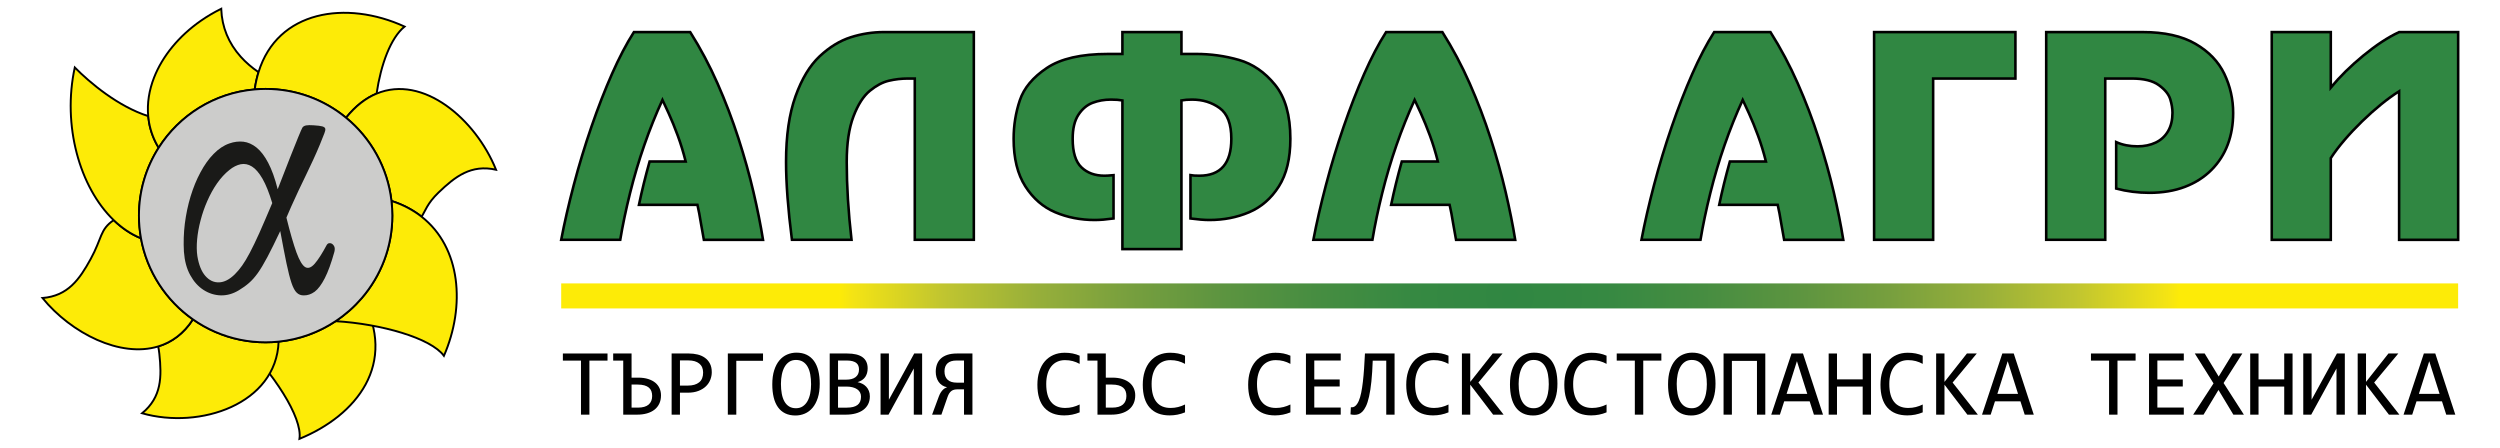
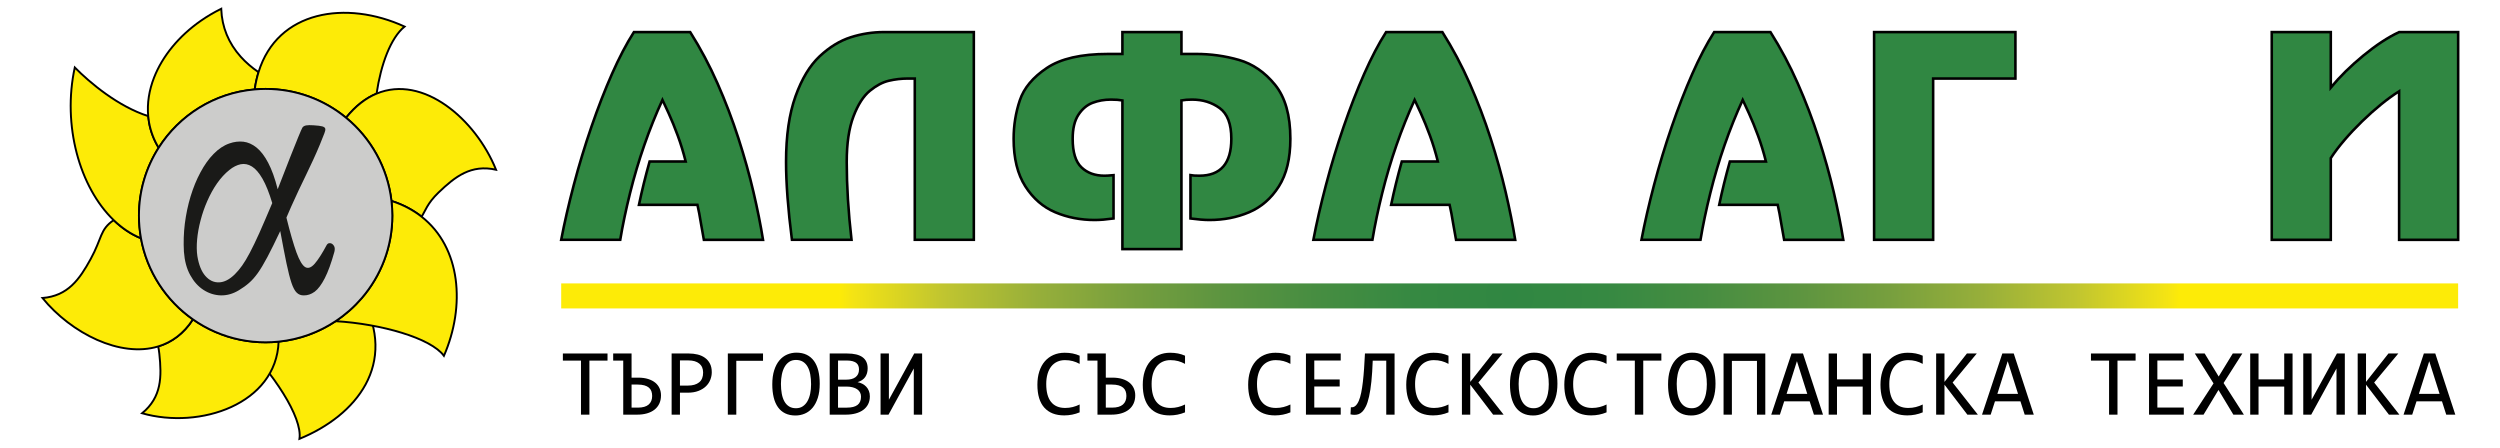
<svg xmlns="http://www.w3.org/2000/svg" version="1.1" id="Layer_1" x="0px" y="0px" width="773.324px" height="138.453px" viewBox="0 0 773.324 138.453" enable-background="new 0 0 773.324 138.453" xml:space="preserve">
  <g>
    <g>
      <g>
        <path fill="#FDEB07" stroke="#000000" stroke-width="0.6" stroke-miterlimit="10" d="M82.17,105.887     c-2.711,0-5.357-0.276-7.913-0.8c10.249,10.288,19.337,23.903,18.381,30.656     c17.631-7.207,30.546-23.253,19.279-43.548C104.729,100.573,94.073,105.887,82.17,105.887z" />
        <g>
          <path fill="#FDEB07" stroke="#000000" stroke-width="0.6" stroke-miterlimit="10" d="M74.257,105.088      c-5.337-1.094-10.277-3.274-14.581-6.297c-2.849,4.441-6.576,7.106-10.736,8.373      c0.139,0.704,0.259,1.45,0.345,2.26c0.758,7.146,0.763,13.362-5.325,18.415      c17.953,5.084,41.504-2.872,42.225-22.161c-1.32,0.135-2.658,0.21-4.014,0.21      C79.459,105.887,76.812,105.612,74.257,105.088z" />
          <path fill="#FDEB07" stroke="#000000" stroke-width="0.6" stroke-miterlimit="10" d="M59.675,98.79      C51.402,92.98,45.477,84.052,43.608,73.713c-3.075-1.248-5.906-3.173-8.443-5.616      c-4.295,2.897-3.583,5.604-7.123,12.034c-3.466,6.295-7.017,11.397-14.902,12.059      c8.981,10.973,24.116,18.533,35.798,14.975C53.099,105.896,56.826,103.231,59.675,98.79z" />
          <path fill="#FDEB07" stroke="#000000" stroke-width="0.6" stroke-miterlimit="10" d="M42.98,66.698      c0-7.726,2.238-14.927,6.098-20.995c-0.354-0.585-0.687-1.176-0.982-1.774c-1.277-2.583-2.007-5.279-2.259-8.013      c-9.287-2.974-17.985-10.28-22.707-15.043c-3.895,17.912,1.506,37.086,12.034,47.224      c2.537,2.443,5.368,4.368,8.443,5.616C43.196,71.436,42.98,69.092,42.98,66.698z" />
          <path fill="#FDEB07" stroke="#000000" stroke-width="0.6" stroke-miterlimit="10" d="M49.078,45.702      c6.385-10.036,17.21-16.971,29.712-18.04c0.264-1.905,0.669-3.673,1.179-5.335      c-2.108-1.449-3.944-3.036-5.488-4.755c-3.773-4.201-5.833-9.175-6.039-14.749l-0.004-0.115l-0.103,0.051      c-2.187,1.081-4.252,2.303-6.178,3.643c-6.817,4.74-11.897,10.951-14.491,17.559      c-1.538,3.919-2.194,7.978-1.827,11.954c0.252,2.734,0.982,5.43,2.259,8.013      C48.392,44.526,48.724,45.117,49.078,45.702z" />
          <path fill="#FDEB07" stroke="#000000" stroke-width="0.6" stroke-miterlimit="10" d="M82.17,27.508      c9.447,0,18.111,3.345,24.877,8.913c2.946-3.675,6.141-6.09,9.438-7.461      c1.344-9.066,4.36-17.229,8.658-20.743C107.144-0.029,85.832,3.192,79.969,22.328      c-0.509,1.662-0.915,3.43-1.179,5.335C79.905,27.567,81.03,27.508,82.17,27.508z" />
          <path fill="#FDEB07" stroke="#000000" stroke-width="0.6" stroke-miterlimit="10" d="M135.627,59.579      c5.181-4.979,10.09-8.794,17.814-7.08c-6.366-15.763-22.637-29.494-36.956-23.54      c-3.298,1.371-6.492,3.786-9.438,7.461c7.632,6.282,12.848,15.395,14.043,25.733      c3.62,1.159,6.708,2.823,9.314,4.866C131.551,65.354,132.102,62.966,135.627,59.579z" />
          <path fill="#FDEB07" stroke="#000000" stroke-width="0.6" stroke-miterlimit="10" d="M121.359,66.698      c0,9.741-3.562,18.644-9.443,25.499c-2.35,2.739-5.076,5.142-8.09,7.148      c14.067,0.85,29.452,5.21,33.495,10.726c6.681-15.388,5.298-33.473-6.917-43.05      c-2.606-2.043-5.694-3.707-9.314-4.866C121.261,63.645,121.359,65.16,121.359,66.698z" />
          <path fill="#CCCCCB" stroke="#000000" stroke-width="0.6" stroke-miterlimit="10" d="M111.916,92.196      c5.881-6.855,9.443-15.758,9.443-25.499c0-1.538-0.098-3.052-0.271-4.544      c-1.194-10.338-6.41-19.451-14.043-25.733c-6.765-5.568-15.429-8.913-24.877-8.913      c-1.139,0-2.264,0.059-3.379,0.155c-12.502,1.069-23.327,8.003-29.712,18.04      C45.218,51.77,42.98,58.971,42.98,66.698c0,2.395,0.216,4.739,0.628,7.015      c1.869,10.34,7.794,19.267,16.067,25.078c4.305,3.023,9.245,5.203,14.581,6.297      c2.556,0.524,5.202,0.8,7.913,0.8c1.356,0,2.694-0.075,4.014-0.21c6.479-0.662,12.488-2.904,17.642-6.333      C106.84,97.339,109.566,94.935,111.916,92.196z" />
        </g>
      </g>
      <g>
        <path fill-rule="evenodd" clip-rule="evenodd" fill="#1A1A18" d="M103.44,77.882c0.187-0.787,0.15-1.424-0.169-1.874     c-0.3-0.469-0.675-0.731-1.124-0.787c-0.469-0.056-0.806,0.113-1.068,0.525     c-1.443,2.698-2.699,4.647-3.748,5.846c-1.068,1.199-2.024,1.555-2.923,1.031     c-0.881-0.525-1.78-2.024-2.699-4.516c-0.899-2.492-1.949-6.09-3.111-10.794     c0.431-0.993,0.956-2.174,1.555-3.579c2.797-6.357,6.205-12.716,8.785-18.981c0.572-1.389,1.027-2.57,1.405-3.523     c0.238-0.601,0.337-1.049,0.281-1.387c-0.056-0.337-0.374-0.588-0.937-0.75     c-0.541-0.155-1.463-0.255-2.717-0.337c-0.993-0.066-1.76-0.063-2.267,0.037     c-0.522,0.104-0.919,0.32-1.162,0.675c-0.557,0.815-6.859,16.965-7.642,19.075     c-0.843-3.354-1.836-6.09-2.942-8.189c-1.106-2.099-2.305-3.673-3.617-4.722     c-1.293-1.031-2.642-1.63-4.066-1.799c-1.424-0.15-2.867,0.019-4.329,0.543     c-1.743,0.6-3.354,1.687-4.872,3.242c-1.518,1.537-2.867,3.448-4.066,5.697c-1.218,2.249-2.23,4.741-3.054,7.439     c-0.825,2.717-1.406,5.528-1.78,8.432c-0.356,2.923-0.45,5.828-0.281,8.695     c0.206,2.811,0.843,5.228,1.949,7.215c1.087,2.005,2.474,3.542,4.141,4.61     c1.668,1.068,3.448,1.611,5.341,1.668c1.893,0.038,3.748-0.487,5.547-1.574     c1.162-0.693,2.211-1.443,3.13-2.248c0.918-0.787,1.836-1.818,2.736-3.073     c0.899-1.255,1.893-2.923,2.998-5.003c1.106-2.08,2.417-4.741,3.954-8.002c0.75,4.048,1.387,7.383,1.93,9.988     c0.543,2.605,1.068,4.628,1.555,6.071c0.487,1.443,1.031,2.455,1.63,3.017     c0.6,0.581,1.331,0.843,2.192,0.824c1.162,0.019,2.267-0.356,3.354-1.143c1.068-0.806,2.099-2.192,3.111-4.16     C101.472,84.104,102.466,81.368,103.44,77.882L103.44,77.882z M84.214,62.816     c-1.537,3.654-2.867,6.727-3.973,9.22c-1.124,2.474-2.099,4.535-2.961,6.146     c-0.843,1.611-1.649,2.942-2.38,3.973c-0.731,1.03-1.499,1.93-2.268,2.698c-1.649,1.612-3.26,2.436-4.872,2.492     c-1.611,0.056-3.017-0.6-4.235-1.986c-1.199-1.368-2.024-3.41-2.474-6.128     c-0.225-1.518-0.244-3.242-0.075-5.135c0.169-1.893,0.525-3.879,1.068-5.921c0.525-2.042,1.218-4.048,2.08-5.996     c0.862-1.968,1.855-3.785,2.998-5.434c1.162-1.649,2.417-3.036,3.823-4.16c1.181-0.956,2.361-1.537,3.523-1.78     c1.181-0.225,2.324,0,3.448,0.693c1.124,0.693,2.211,1.949,3.279,3.785     C82.246,57.12,83.258,59.631,84.214,62.816z" />
      </g>
    </g>
    <g>
      <g>
        <path fill="#308742" stroke="#000000" stroke-width="0.8" stroke-miterlimit="10" d="M196.082,9.927h17.416     c3.185,5.045,6.003,10.343,8.454,15.894c2.452,5.552,4.608,11.209,6.468,16.972     c1.86,5.763,3.409,11.301,4.65,16.613c1.24,5.312,2.226,10.237,2.959,14.774h-18.304     c-0.226-1.155-0.507-2.748-0.845-4.777c-0.395-2.48-0.776-4.495-1.141-6.045h-18.093     c0.902-4.312,2.001-8.778,3.297-13.4h11.159c-0.704-2.818-1.522-5.488-2.451-8.011     c-0.93-2.522-1.854-4.79-2.769-6.806c-0.916-2.014-1.572-3.431-1.966-4.248     c-2.057,4.481-3.925,9.131-5.601,13.95c-1.677,4.819-3.15,9.772-4.418,14.858     c-1.268,5.087-2.283,9.913-3.044,14.478h-18.261c1.015-5.298,2.318-10.97,3.91-17.015     c1.592-6.045,3.409-12.033,5.453-17.965c2.043-5.932,4.164-11.385,6.362-16.359     C191.517,17.867,193.771,13.562,196.082,9.927z" />
        <path fill="#308742" stroke="#000000" stroke-width="0.8" stroke-miterlimit="10" d="M282.968,24.299h-2.199     c-1.944,0-3.882,0.226-5.813,0.676c-1.93,0.451-3.889,1.487-5.875,3.107c-1.987,1.621-3.678,4.255-5.073,7.905     c-1.395,3.65-2.092,8.363-2.092,14.14c0,7.328,0.493,15.345,1.48,24.053h-18.431     c-1.212-9.469-1.817-17.514-1.817-24.137c0-8.059,0.972-14.802,2.917-20.227     c1.944-5.425,4.438-9.56,7.482-12.407c3.043-2.846,6.242-4.804,9.596-5.876     c3.353-1.071,6.777-1.606,10.272-1.606h27.815v64.253h-18.261V24.299z" />
        <path fill="#308742" stroke="#000000" stroke-width="0.8" stroke-miterlimit="10" d="M347.195,77.054V31.062     c-0.93-0.169-2.113-0.254-3.55-0.254c-2.03,0-3.918,0.332-5.665,0.994c-1.747,0.663-3.212,1.896-4.396,3.699     c-1.183,1.804-1.775,4.284-1.775,7.44c0,4.143,0.902,7.081,2.706,8.814c1.803,1.733,4.185,2.6,7.144,2.6     c0.563,0,1.493-0.056,2.79-0.169v13.4c-2.227,0.31-4.171,0.465-5.834,0.465     c-4.368,0-8.433-0.796-12.195-2.388c-3.762-1.592-6.848-4.27-9.258-8.031c-2.409-3.762-3.614-8.659-3.614-14.69     c0-4.114,0.634-8.074,1.902-11.878c1.268-3.804,4.058-7.151,8.369-10.039c4.312-2.888,10.611-4.333,18.896-4.333     h4.48V9.927h18.262V16.69h4.524c4.537,0,8.946,0.613,13.23,1.839c4.284,1.226,8.012,3.784,11.181,7.673     c3.171,3.889,4.756,9.469,4.756,16.74c0,6.087-1.19,10.998-3.571,14.732     c-2.383,3.735-5.454,6.397-9.216,7.989c-3.762,1.593-7.842,2.388-12.238,2.388     c-1.578,0-3.537-0.154-5.877-0.465V54.185c0.62,0.113,1.536,0.169,2.749,0.169     c6.593,0,9.89-3.804,9.89-11.414c0-4.593-1.204-7.763-3.615-9.511c-2.409-1.747-5.248-2.621-8.517-2.621     c-1.296,0-2.396,0.085-3.297,0.254v45.992H347.195z" />
        <path fill="#308742" stroke="#000000" stroke-width="0.8" stroke-miterlimit="10" d="M428.755,9.927h17.416     c3.184,5.045,6.003,10.343,8.454,15.894c2.452,5.552,4.607,11.209,6.467,16.972     c1.859,5.763,3.409,11.301,4.649,16.613c1.24,5.312,2.226,10.237,2.959,14.774h-18.303     c-0.226-1.155-0.507-2.748-0.846-4.777c-0.395-2.48-0.776-4.495-1.141-6.045h-18.093     c0.901-4.312,2.001-8.778,3.297-13.4h11.159c-0.705-2.818-1.521-5.488-2.452-8.011     c-0.93-2.522-1.853-4.79-2.768-6.806c-0.916-2.014-1.571-3.431-1.966-4.248     c-2.057,4.481-3.924,9.131-5.601,13.95c-1.677,4.819-3.149,9.772-4.417,14.858     c-1.268,5.087-2.283,9.913-3.043,14.478h-18.262c1.015-5.298,2.318-10.97,3.91-17.015     c1.592-6.045,3.41-12.033,5.454-17.965c2.043-5.932,4.164-11.385,6.362-16.359     C424.19,17.867,426.444,13.562,428.755,9.927z" />
        <path fill="#308742" stroke="#000000" stroke-width="0.8" stroke-miterlimit="10" d="M530.241,9.927h17.416     c3.184,5.045,6.003,10.343,8.454,15.894c2.452,5.552,4.607,11.209,6.467,16.972     c1.859,5.763,3.409,11.301,4.649,16.613c1.24,5.312,2.226,10.237,2.959,14.774h-18.303     c-0.226-1.155-0.507-2.748-0.846-4.777c-0.395-2.48-0.776-4.495-1.141-6.045h-18.093     c0.901-4.312,2.001-8.778,3.297-13.4h11.159c-0.705-2.818-1.521-5.488-2.452-8.011     c-0.93-2.522-1.853-4.79-2.768-6.806c-0.916-2.014-1.571-3.431-1.966-4.248     c-2.057,4.481-3.924,9.131-5.601,13.95c-1.677,4.819-3.149,9.772-4.417,14.858     c-1.268,5.087-2.283,9.913-3.043,14.478h-18.262c1.015-5.298,2.318-10.97,3.91-17.015     c1.592-6.045,3.41-12.033,5.454-17.965c2.043-5.932,4.164-11.385,6.362-16.359     C525.676,17.867,527.93,13.562,530.241,9.927z" />
        <path fill="#308742" stroke="#000000" stroke-width="0.8" stroke-miterlimit="10" d="M579.716,74.18V9.927h43.709v14.372     h-25.447v49.881H579.716z" />
-         <path fill="#308742" stroke="#000000" stroke-width="0.8" stroke-miterlimit="10" d="M632.953,9.927h29.844     c6.706,0,12.138,1.205,16.296,3.615c4.156,2.409,7.144,5.516,8.962,9.321c1.818,3.804,2.726,7.835,2.726,12.09     c0,3.523-0.556,6.771-1.67,9.744c-1.113,2.973-2.797,5.594-5.051,7.862c-2.255,2.268-4.995,4.016-8.222,5.242     c-3.228,1.226-6.898,1.839-11.012,1.839c-3.495,0-6.905-0.436-10.23-1.31V43.956     c1.944,0.874,4.142,1.31,6.594,1.31c2.114,0,3.988-0.387,5.623-1.163c1.634-0.775,2.909-1.944,3.826-3.509     c0.915-1.564,1.374-3.473,1.374-5.728c0-1.296-0.232-2.698-0.697-4.206c-0.466-1.507-1.635-2.945-3.509-4.312     c-1.875-1.366-4.657-2.05-8.349-2.05h-8.243v49.881h-18.262V9.927z" />
        <path fill="#308742" stroke="#000000" stroke-width="0.8" stroke-miterlimit="10" d="M702.719,9.927h18.262v17.162     c2.762-3.353,6.115-6.651,10.061-9.892c3.945-3.24,7.636-5.665,11.075-7.271h18.261v64.253h-18.261V28.23     c-1.775,1.128-3.636,2.48-5.58,4.058c-1.944,1.579-3.903,3.326-5.876,5.242     c-1.973,1.917-3.791,3.846-5.453,5.791c-1.664,1.944-3.073,3.804-4.227,5.58v25.279h-18.262V9.927z" />
      </g>
      <g>
        <path d="M187.922,111.546h-5.602v16.719h-2.606v-16.719h-5.602v-2.2h13.81V111.546z" />
        <path d="M189.674,111.546v-2.2h5.689v7.469h2.013c1.196,0,2.241,0.142,3.134,0.427     c0.893,0.284,1.631,0.673,2.215,1.165c0.583,0.492,1.02,1.071,1.31,1.738c0.289,0.666,0.434,1.385,0.434,2.157     c0,0.965-0.176,1.819-0.529,2.561c-0.352,0.744-0.849,1.366-1.491,1.868c-0.641,0.502-1.416,0.883-2.323,1.143     c-0.907,0.261-1.91,0.391-3.011,0.391h-4.328v-16.719H189.674z M201.732,122.489c0-0.54-0.08-1.03-0.239-1.469     c-0.159-0.439-0.418-0.811-0.774-1.115c-0.357-0.304-0.823-0.538-1.397-0.702     c-0.575-0.164-1.281-0.246-2.121-0.246h-1.839v7.136h1.926c1.515,0,2.635-0.317,3.358-0.949     C201.37,124.513,201.732,123.628,201.732,122.489z" />
        <path d="M220.174,115.135c0,0.772-0.145,1.537-0.435,2.294c-0.289,0.758-0.738,1.436-1.346,2.034     c-0.608,0.598-1.385,1.083-2.331,1.455c-0.946,0.371-2.075,0.556-3.387,0.556H210.33v6.79h-2.577v-18.919h5.327     c0.936,0,1.833,0.104,2.693,0.311c0.859,0.207,1.614,0.543,2.265,1.006c0.651,0.463,1.17,1.062,1.556,1.795     C219.981,113.191,220.174,114.084,220.174,115.135z M217.496,115.251c0-1.216-0.398-2.147-1.194-2.793     c-0.796-0.647-1.909-0.97-3.337-0.97H210.33v7.788h2.403c1.524,0,2.7-0.334,3.525-1     C217.083,117.611,217.496,116.603,217.496,115.251z" />
        <path d="M227.759,111.604v16.661h-2.62v-18.919h10.886v2.258H227.759z" />
        <path d="M253.568,118.681c0,1.699-0.2,3.166-0.601,4.401s-0.941,2.256-1.621,3.061     c-0.68,0.806-1.476,1.405-2.388,1.795c-0.912,0.391-1.875,0.587-2.888,0.587c-1.216,0-2.275-0.22-3.178-0.658     c-0.902-0.439-1.65-1.074-2.244-1.904c-0.593-0.831-1.035-1.841-1.324-3.033     c-0.29-1.191-0.434-2.535-0.434-4.032c0-1.679,0.198-3.136,0.593-4.371c0.395-1.235,0.933-2.255,1.614-3.061     c0.681-0.806,1.474-1.404,2.381-1.795c0.907-0.391,1.867-0.586,2.88-0.586c1.216,0,2.275,0.222,3.178,0.666     c0.902,0.444,1.653,1.079,2.251,1.903c0.598,0.825,1.044,1.831,1.339,3.018     C253.421,115.859,253.568,117.196,253.568,118.681z M250.89,118.87c0-1.11-0.085-2.125-0.253-3.047     c-0.169-0.922-0.442-1.715-0.818-2.381c-0.377-0.666-0.861-1.182-1.455-1.549     c-0.593-0.367-1.31-0.55-2.15-0.55c-0.811,0-1.508,0.196-2.092,0.586c-0.584,0.391-1.064,0.922-1.44,1.593     c-0.377,0.671-0.657,1.457-0.84,2.359c-0.183,0.903-0.275,1.86-0.275,2.873c0,1.12,0.087,2.14,0.261,3.061     c0.173,0.922,0.446,1.713,0.818,2.374c0.371,0.661,0.852,1.175,1.44,1.542c0.589,0.367,1.298,0.55,2.128,0.55     c0.811,0,1.51-0.196,2.099-0.587c0.589-0.39,1.073-0.921,1.455-1.592c0.381-0.671,0.663-1.455,0.847-2.353     C250.799,120.854,250.89,119.893,250.89,118.87z" />
        <path d="M269.072,122.604c0,0.908-0.176,1.711-0.529,2.41c-0.352,0.7-0.854,1.291-1.506,1.774     c-0.651,0.483-1.438,0.849-2.359,1.101c-0.922,0.25-1.947,0.376-3.076,0.376h-4.951v-18.919h5.414     c4.217,0,6.326,1.534,6.326,4.603c0,1.023-0.244,1.901-0.731,2.634c-0.487,0.733-1.281,1.278-2.381,1.635     c0.511,0.096,0.996,0.261,1.455,0.492c0.458,0.232,0.861,0.531,1.209,0.898     c0.347,0.367,0.622,0.801,0.825,1.303C268.971,121.413,269.072,121.978,269.072,122.604z M265.714,114.296     c0-0.386-0.058-0.75-0.174-1.093c-0.116-0.343-0.318-0.637-0.608-0.883c-0.29-0.246-0.68-0.442-1.173-0.586     c-0.492-0.145-1.114-0.217-1.867-0.217h-2.663v5.92h2.577c0.588,0,1.121-0.062,1.6-0.188     c0.478-0.126,0.888-0.318,1.23-0.579c0.343-0.26,0.608-0.586,0.796-0.977     C265.62,115.302,265.714,114.836,265.714,114.296z M266.336,122.691c0-0.482-0.101-0.916-0.304-1.303     c-0.203-0.386-0.497-0.712-0.883-0.977c-0.386-0.266-0.857-0.47-1.412-0.615s-1.18-0.217-1.875-0.217h-2.635     v6.515h2.722c1.476,0,2.577-0.275,3.3-0.826C265.974,124.718,266.336,123.859,266.336,122.691z" />
        <path d="M274.963,109.346v14.301l7.831-14.301h2.447v18.919h-2.578v-14.287l-7.817,14.287h-2.461v-18.919H274.963z" />
-         <path d="M290.408,122.634c0.203-0.531,0.408-0.951,0.615-1.26c0.208-0.309,0.418-0.569,0.63-0.781     c0.212-0.213,0.432-0.384,0.658-0.514c0.227-0.13,0.441-0.23,0.644-0.297     c-0.56-0.106-1.062-0.304-1.506-0.593c-0.444-0.29-0.812-0.646-1.107-1.071     c-0.294-0.424-0.516-0.905-0.665-1.44c-0.15-0.536-0.225-1.088-0.225-1.658c0-0.83,0.123-1.59,0.369-2.28     c0.246-0.69,0.632-1.286,1.157-1.788c0.526-0.502,1.206-0.895,2.042-1.18     c0.834-0.285,1.859-0.427,3.075-0.427h4.705v18.919h-2.606v-7.832h-1.954c-0.377,0-0.722,0.034-1.036,0.102     c-0.314,0.067-0.598,0.19-0.854,0.368c-0.256,0.179-0.487,0.422-0.694,0.731     c-0.208,0.309-0.393,0.7-0.557,1.173l-1.896,5.457h-2.881L290.408,122.634z M292.159,114.861     c0,0.589,0.082,1.095,0.247,1.52c0.164,0.425,0.405,0.787,0.724,1.086c0.318,0.299,0.716,0.523,1.194,0.673     c0.477,0.149,1.03,0.224,1.657,0.224h2.215v-6.846h-2.316c-1.236,0-2.165,0.29-2.787,0.868     C292.471,112.964,292.159,113.79,292.159,114.861z" />
        <path d="M333.966,127.555c-1.516,0.627-3.103,0.941-4.762,0.941c-2.674,0-4.727-0.798-6.159-2.396     c-1.433-1.597-2.15-3.959-2.15-7.085c0-1.516,0.198-2.885,0.593-4.111c0.395-1.225,0.96-2.265,1.693-3.119     c0.733-0.854,1.621-1.513,2.663-1.976c1.042-0.463,2.21-0.695,3.503-0.695c0.878,0,1.693,0.075,2.446,0.224     c0.753,0.15,1.477,0.379,2.171,0.688v2.533c-0.685-0.377-1.395-0.663-2.128-0.861     c-0.733-0.198-1.534-0.297-2.403-0.297c-0.888,0-1.691,0.166-2.41,0.499c-0.719,0.333-1.329,0.815-1.831,1.448     c-0.502,0.632-0.888,1.404-1.158,2.316c-0.27,0.912-0.405,1.952-0.405,3.119c0,2.451,0.497,4.299,1.491,5.544     c0.994,1.244,2.451,1.867,4.372,1.867c0.811,0,1.587-0.095,2.331-0.282c0.743-0.188,1.457-0.451,2.142-0.789     V127.555z" />
        <path d="M336.368,111.546v-2.2h5.689v7.469h2.013c1.196,0,2.241,0.142,3.134,0.427     c0.892,0.284,1.631,0.673,2.215,1.165c0.584,0.492,1.02,1.071,1.31,1.738     c0.29,0.666,0.435,1.385,0.435,2.157c0,0.965-0.177,1.819-0.528,2.561c-0.352,0.744-0.849,1.366-1.491,1.868     c-0.642,0.502-1.416,0.883-2.323,1.143c-0.907,0.261-1.911,0.391-3.011,0.391h-4.328v-16.719H336.368z      M348.426,122.489c0-0.54-0.079-1.03-0.238-1.469c-0.16-0.439-0.418-0.811-0.775-1.115     c-0.357-0.304-0.823-0.538-1.397-0.702c-0.574-0.164-1.28-0.246-2.12-0.246h-1.839v7.136h1.926     c1.515,0,2.634-0.317,3.358-0.949C348.064,124.513,348.426,123.628,348.426,122.489z" />
        <path d="M366.564,127.555c-1.516,0.627-3.103,0.941-4.762,0.941c-2.674,0-4.727-0.798-6.159-2.396     c-1.433-1.597-2.15-3.959-2.15-7.085c0-1.516,0.198-2.885,0.593-4.111c0.395-1.225,0.96-2.265,1.693-3.119     c0.733-0.854,1.621-1.513,2.663-1.976c1.042-0.463,2.21-0.695,3.503-0.695c0.878,0,1.693,0.075,2.446,0.224     c0.753,0.15,1.477,0.379,2.171,0.688v2.533c-0.685-0.377-1.395-0.663-2.128-0.861     c-0.733-0.198-1.534-0.297-2.403-0.297c-0.888,0-1.691,0.166-2.41,0.499c-0.719,0.333-1.329,0.815-1.831,1.448     c-0.502,0.632-0.888,1.404-1.158,2.316c-0.27,0.912-0.405,1.952-0.405,3.119c0,2.451,0.497,4.299,1.491,5.544     c0.994,1.244,2.451,1.867,4.372,1.867c0.811,0,1.587-0.095,2.331-0.282c0.743-0.188,1.457-0.451,2.142-0.789     V127.555z" />
        <path d="M399.163,127.555c-1.516,0.627-3.103,0.941-4.762,0.941c-2.674,0-4.727-0.798-6.159-2.396     c-1.433-1.597-2.15-3.959-2.15-7.085c0-1.516,0.197-2.885,0.593-4.111c0.395-1.225,0.96-2.265,1.693-3.119     c0.733-0.854,1.621-1.513,2.663-1.976c1.042-0.463,2.21-0.695,3.503-0.695c0.878,0,1.693,0.075,2.446,0.224     c0.753,0.15,1.477,0.379,2.171,0.688v2.533c-0.685-0.377-1.395-0.663-2.128-0.861     c-0.733-0.198-1.534-0.297-2.403-0.297c-0.888,0-1.691,0.166-2.41,0.499s-1.329,0.815-1.831,1.448     c-0.502,0.632-0.888,1.404-1.158,2.316c-0.27,0.912-0.405,1.952-0.405,3.119c0,2.451,0.497,4.299,1.491,5.544     c0.994,1.244,2.451,1.867,4.372,1.867c0.811,0,1.587-0.095,2.331-0.282c0.743-0.188,1.457-0.451,2.142-0.789     V127.555z" />
        <path d="M414.724,128.265h-10.756v-18.919h10.756v2.171h-8.178v5.863h7.86v2.171h-7.86v6.514h8.178V128.265z" />
        <path d="M431.385,128.265h-2.576v-16.69h-4.184c-0.087,2.461-0.224,4.603-0.413,6.426     c-0.188,1.825-0.427,3.376-0.716,4.654s-0.613,2.285-0.97,3.018c-0.357,0.734-0.721,1.284-1.092,1.651     c-0.372,0.367-0.751,0.625-1.137,0.775c-0.386,0.149-0.82,0.224-1.303,0.224c-0.396,0-0.811-0.048-1.244-0.144     l0.115-2.2c0.531,0.068,0.997-0.073,1.397-0.419c0.4-0.348,0.75-0.866,1.049-1.556     c0.299-0.69,0.551-1.537,0.753-2.541c0.203-1.003,0.376-2.13,0.521-3.38c0.145-1.25,0.267-2.611,0.368-4.082     c0.102-1.472,0.191-3.023,0.268-4.654h9.163V128.265z" />
        <path d="M448.061,127.555c-1.516,0.627-3.103,0.941-4.762,0.941c-2.674,0-4.727-0.798-6.159-2.396     c-1.433-1.597-2.15-3.959-2.15-7.085c0-1.516,0.197-2.885,0.593-4.111c0.395-1.225,0.96-2.265,1.693-3.119     c0.733-0.854,1.621-1.513,2.663-1.976c1.042-0.463,2.21-0.695,3.503-0.695c0.878,0,1.693,0.075,2.446,0.224     c0.753,0.15,1.477,0.379,2.171,0.688v2.533c-0.685-0.377-1.395-0.663-2.128-0.861     c-0.733-0.198-1.534-0.297-2.403-0.297c-0.888,0-1.691,0.166-2.41,0.499s-1.329,0.815-1.831,1.448     c-0.502,0.632-0.888,1.404-1.158,2.316c-0.27,0.912-0.405,1.952-0.405,3.119c0,2.451,0.497,4.299,1.491,5.544     c0.994,1.244,2.451,1.867,4.372,1.867c0.811,0,1.587-0.095,2.331-0.282c0.743-0.188,1.457-0.451,2.142-0.789     V127.555z" />
        <path d="M465.113,128.265h-3.243l-7.079-9.279v9.279h-2.577v-18.919h2.577v8.786l6.934-8.786h3.054l-7.469,8.989     L465.113,128.265z" />
        <path d="M481.759,118.681c0,1.699-0.2,3.166-0.6,4.401c-0.401,1.235-0.941,2.256-1.621,3.061     c-0.68,0.806-1.477,1.405-2.389,1.795c-0.912,0.391-1.875,0.587-2.888,0.587c-1.216,0-2.275-0.22-3.178-0.658     c-0.902-0.439-1.65-1.074-2.243-1.904c-0.593-0.831-1.036-1.841-1.325-3.033     c-0.29-1.191-0.435-2.535-0.435-4.032c0-1.679,0.198-3.136,0.593-4.371c0.396-1.235,0.934-2.255,1.615-3.061     c0.68-0.806,1.474-1.404,2.381-1.795c0.907-0.391,1.867-0.586,2.881-0.586c1.216,0,2.274,0.222,3.178,0.666     c0.902,0.444,1.653,1.079,2.251,1.903c0.598,0.825,1.044,1.831,1.339,3.018     C481.613,115.859,481.759,117.196,481.759,118.681z M479.081,118.87c0-1.11-0.084-2.125-0.253-3.047     s-0.441-1.715-0.818-2.381c-0.376-0.666-0.861-1.182-1.454-1.549c-0.593-0.367-1.31-0.55-2.15-0.55     c-0.811,0-1.508,0.196-2.092,0.586c-0.584,0.391-1.064,0.922-1.441,1.593c-0.376,0.671-0.656,1.457-0.839,2.359     c-0.183,0.903-0.275,1.86-0.275,2.873c0,1.12,0.087,2.14,0.26,3.061c0.174,0.922,0.447,1.713,0.818,2.374     c0.371,0.661,0.851,1.175,1.44,1.542c0.589,0.367,1.298,0.55,2.129,0.55c0.81,0,1.51-0.196,2.099-0.587     c0.589-0.39,1.073-0.921,1.455-1.592c0.381-0.671,0.663-1.455,0.847-2.353     C478.99,120.854,479.081,119.893,479.081,118.87z" />
        <path d="M496.959,127.555c-1.516,0.627-3.103,0.941-4.762,0.941c-2.674,0-4.727-0.798-6.159-2.396     c-1.433-1.597-2.15-3.959-2.15-7.085c0-1.516,0.198-2.885,0.593-4.111c0.395-1.225,0.96-2.265,1.693-3.119     c0.733-0.854,1.621-1.513,2.663-1.976c1.042-0.463,2.21-0.695,3.503-0.695c0.878,0,1.693,0.075,2.446,0.224     c0.753,0.15,1.477,0.379,2.171,0.688v2.533c-0.685-0.377-1.395-0.663-2.128-0.861     c-0.733-0.198-1.534-0.297-2.403-0.297c-0.888,0-1.691,0.166-2.41,0.499c-0.719,0.333-1.329,0.815-1.831,1.448     c-0.502,0.632-0.888,1.404-1.158,2.316c-0.27,0.912-0.405,1.952-0.405,3.119c0,2.451,0.497,4.299,1.491,5.544     c0.994,1.244,2.451,1.867,4.372,1.867c0.811,0,1.587-0.095,2.331-0.282c0.743-0.188,1.457-0.451,2.142-0.789     V127.555z" />
        <path d="M513.909,111.546h-5.602v16.719h-2.605v-16.719h-5.602v-2.2h13.809V111.546z" />
        <path d="M530.657,118.681c0,1.699-0.2,3.166-0.6,4.401c-0.401,1.235-0.941,2.256-1.621,3.061     c-0.68,0.806-1.477,1.405-2.389,1.795c-0.912,0.391-1.875,0.587-2.888,0.587c-1.216,0-2.275-0.22-3.178-0.658     c-0.902-0.439-1.65-1.074-2.243-1.904c-0.593-0.831-1.036-1.841-1.325-3.033     c-0.29-1.191-0.435-2.535-0.435-4.032c0-1.679,0.198-3.136,0.593-4.371c0.396-1.235,0.934-2.255,1.615-3.061     s1.474-1.404,2.381-1.795c0.907-0.391,1.867-0.586,2.881-0.586c1.216,0,2.274,0.222,3.178,0.666     c0.902,0.444,1.653,1.079,2.251,1.903c0.598,0.825,1.044,1.831,1.339,3.018     C530.51,115.859,530.657,117.196,530.657,118.681z M527.979,118.87c0-1.11-0.084-2.125-0.253-3.047     c-0.169-0.922-0.441-1.715-0.818-2.381c-0.376-0.666-0.861-1.182-1.454-1.549     c-0.593-0.367-1.31-0.55-2.15-0.55c-0.811,0-1.508,0.196-2.092,0.586c-0.584,0.391-1.064,0.922-1.441,1.593     c-0.376,0.671-0.656,1.457-0.839,2.359c-0.183,0.903-0.275,1.86-0.275,2.873c0,1.12,0.087,2.14,0.26,3.061     c0.174,0.922,0.447,1.713,0.818,2.374s0.851,1.175,1.44,1.542c0.589,0.367,1.298,0.55,2.129,0.55     c0.81,0,1.51-0.196,2.099-0.587c0.589-0.39,1.073-0.921,1.455-1.592c0.381-0.671,0.663-1.455,0.847-2.353     C527.888,120.854,527.979,119.893,527.979,118.87z" />
        <path d="M546.06,128.265h-2.578v-16.632h-7.758v16.632h-2.576v-18.919h12.912V128.265z" />
        <path d="M563.908,128.265h-2.808l-1.318-4.126h-7.874l-1.331,4.126h-2.679l6.282-18.919h3.533L563.908,128.265z      M559.043,121.837l-3.199-10.118l-3.199,10.118H559.043z" />
        <path d="M578.759,128.265h-2.576v-8.686h-7.947v8.686h-2.576v-18.919h2.576v8.005h7.947v-8.005h2.576V128.265z" />
        <path d="M594.755,127.555c-1.516,0.627-3.103,0.941-4.762,0.941c-2.674,0-4.727-0.798-6.159-2.396     c-1.433-1.597-2.15-3.959-2.15-7.085c0-1.516,0.197-2.885,0.593-4.111c0.395-1.225,0.96-2.265,1.693-3.119     c0.733-0.854,1.621-1.513,2.663-1.976c1.042-0.463,2.21-0.695,3.503-0.695c0.878,0,1.693,0.075,2.446,0.224     c0.753,0.15,1.477,0.379,2.171,0.688v2.533c-0.685-0.377-1.395-0.663-2.128-0.861     c-0.733-0.198-1.534-0.297-2.403-0.297c-0.888,0-1.691,0.166-2.41,0.499c-0.719,0.333-1.329,0.815-1.831,1.448     c-0.502,0.632-0.888,1.404-1.158,2.316c-0.27,0.912-0.405,1.952-0.405,3.119c0,2.451,0.497,4.299,1.491,5.544     c0.994,1.244,2.451,1.867,4.372,1.867c0.811,0,1.587-0.095,2.331-0.282c0.743-0.188,1.457-0.451,2.142-0.789V127.555     z" />
        <path d="M611.808,128.265h-3.243l-7.079-9.279v9.279h-2.576v-18.919h2.576v8.786l6.934-8.786h3.054l-7.469,8.989     L611.808,128.265z" />
        <path d="M629.106,128.265h-2.808l-1.318-4.126h-7.874l-1.331,4.126h-2.679l6.282-18.919h3.533L629.106,128.265z      M624.242,121.837l-3.199-10.118l-3.199,10.118H624.242z" />
        <path d="M660.604,111.546h-5.602v16.719h-2.605v-16.719h-5.602v-2.2h13.809V111.546z" />
        <path d="M675.514,128.265h-10.756v-18.919h10.756v2.171h-8.178v5.863h7.86v2.171h-7.86v6.514h8.178V128.265z" />
        <path d="M694.1,128.265h-3.257l-4.603-7.644l-4.617,7.644h-3.213l6.296-9.669l-5.79-9.25h3.055l4.328,7.122     l4.357-7.122h2.968l-5.805,9.134L694.1,128.265z" />
        <path d="M709.155,128.265h-2.576v-8.686h-7.947v8.686h-2.576v-18.919h2.576v8.005h7.947v-8.005h2.576V128.265z" />
        <path d="M715.046,109.346v14.301l7.832-14.301h2.446v18.919h-2.577v-14.287l-7.817,14.287h-2.461v-18.919H715.046z" />
        <path d="M742.202,128.265h-3.243l-7.079-9.279v9.279h-2.577v-18.919h2.577v8.786l6.934-8.786h3.054l-7.469,8.989     L742.202,128.265z" />
        <path d="M759.5,128.265h-2.808l-1.318-4.126h-7.874l-1.331,4.126h-2.679l6.282-18.919h3.533L759.5,128.265z      M754.636,121.837l-3.199-10.118l-3.199,10.118H754.636z" />
      </g>
      <radialGradient id="SVGID_1_" cx="466.982" cy="91.536" r="207.475" gradientUnits="userSpaceOnUse">
        <stop offset="0" style="stop-color:#308742" />
        <stop offset="0.144" style="stop-color:#368942" />
        <stop offset="0.286" style="stop-color:#468D41" />
        <stop offset="0.426" style="stop-color:#5C9440" />
        <stop offset="0.566" style="stop-color:#779F3E" />
        <stop offset="0.705" style="stop-color:#97AF3A" />
        <stop offset="0.844" style="stop-color:#C0C530" />
        <stop offset="0.98" style="stop-color:#F4E414" />
        <stop offset="1" style="stop-color:#FDEB07" />
      </radialGradient>
      <rect x="173.594" y="87.666" fill="url(#SVGID_1_)" width="586.777" height="7.74" />
    </g>
  </g>
</svg>